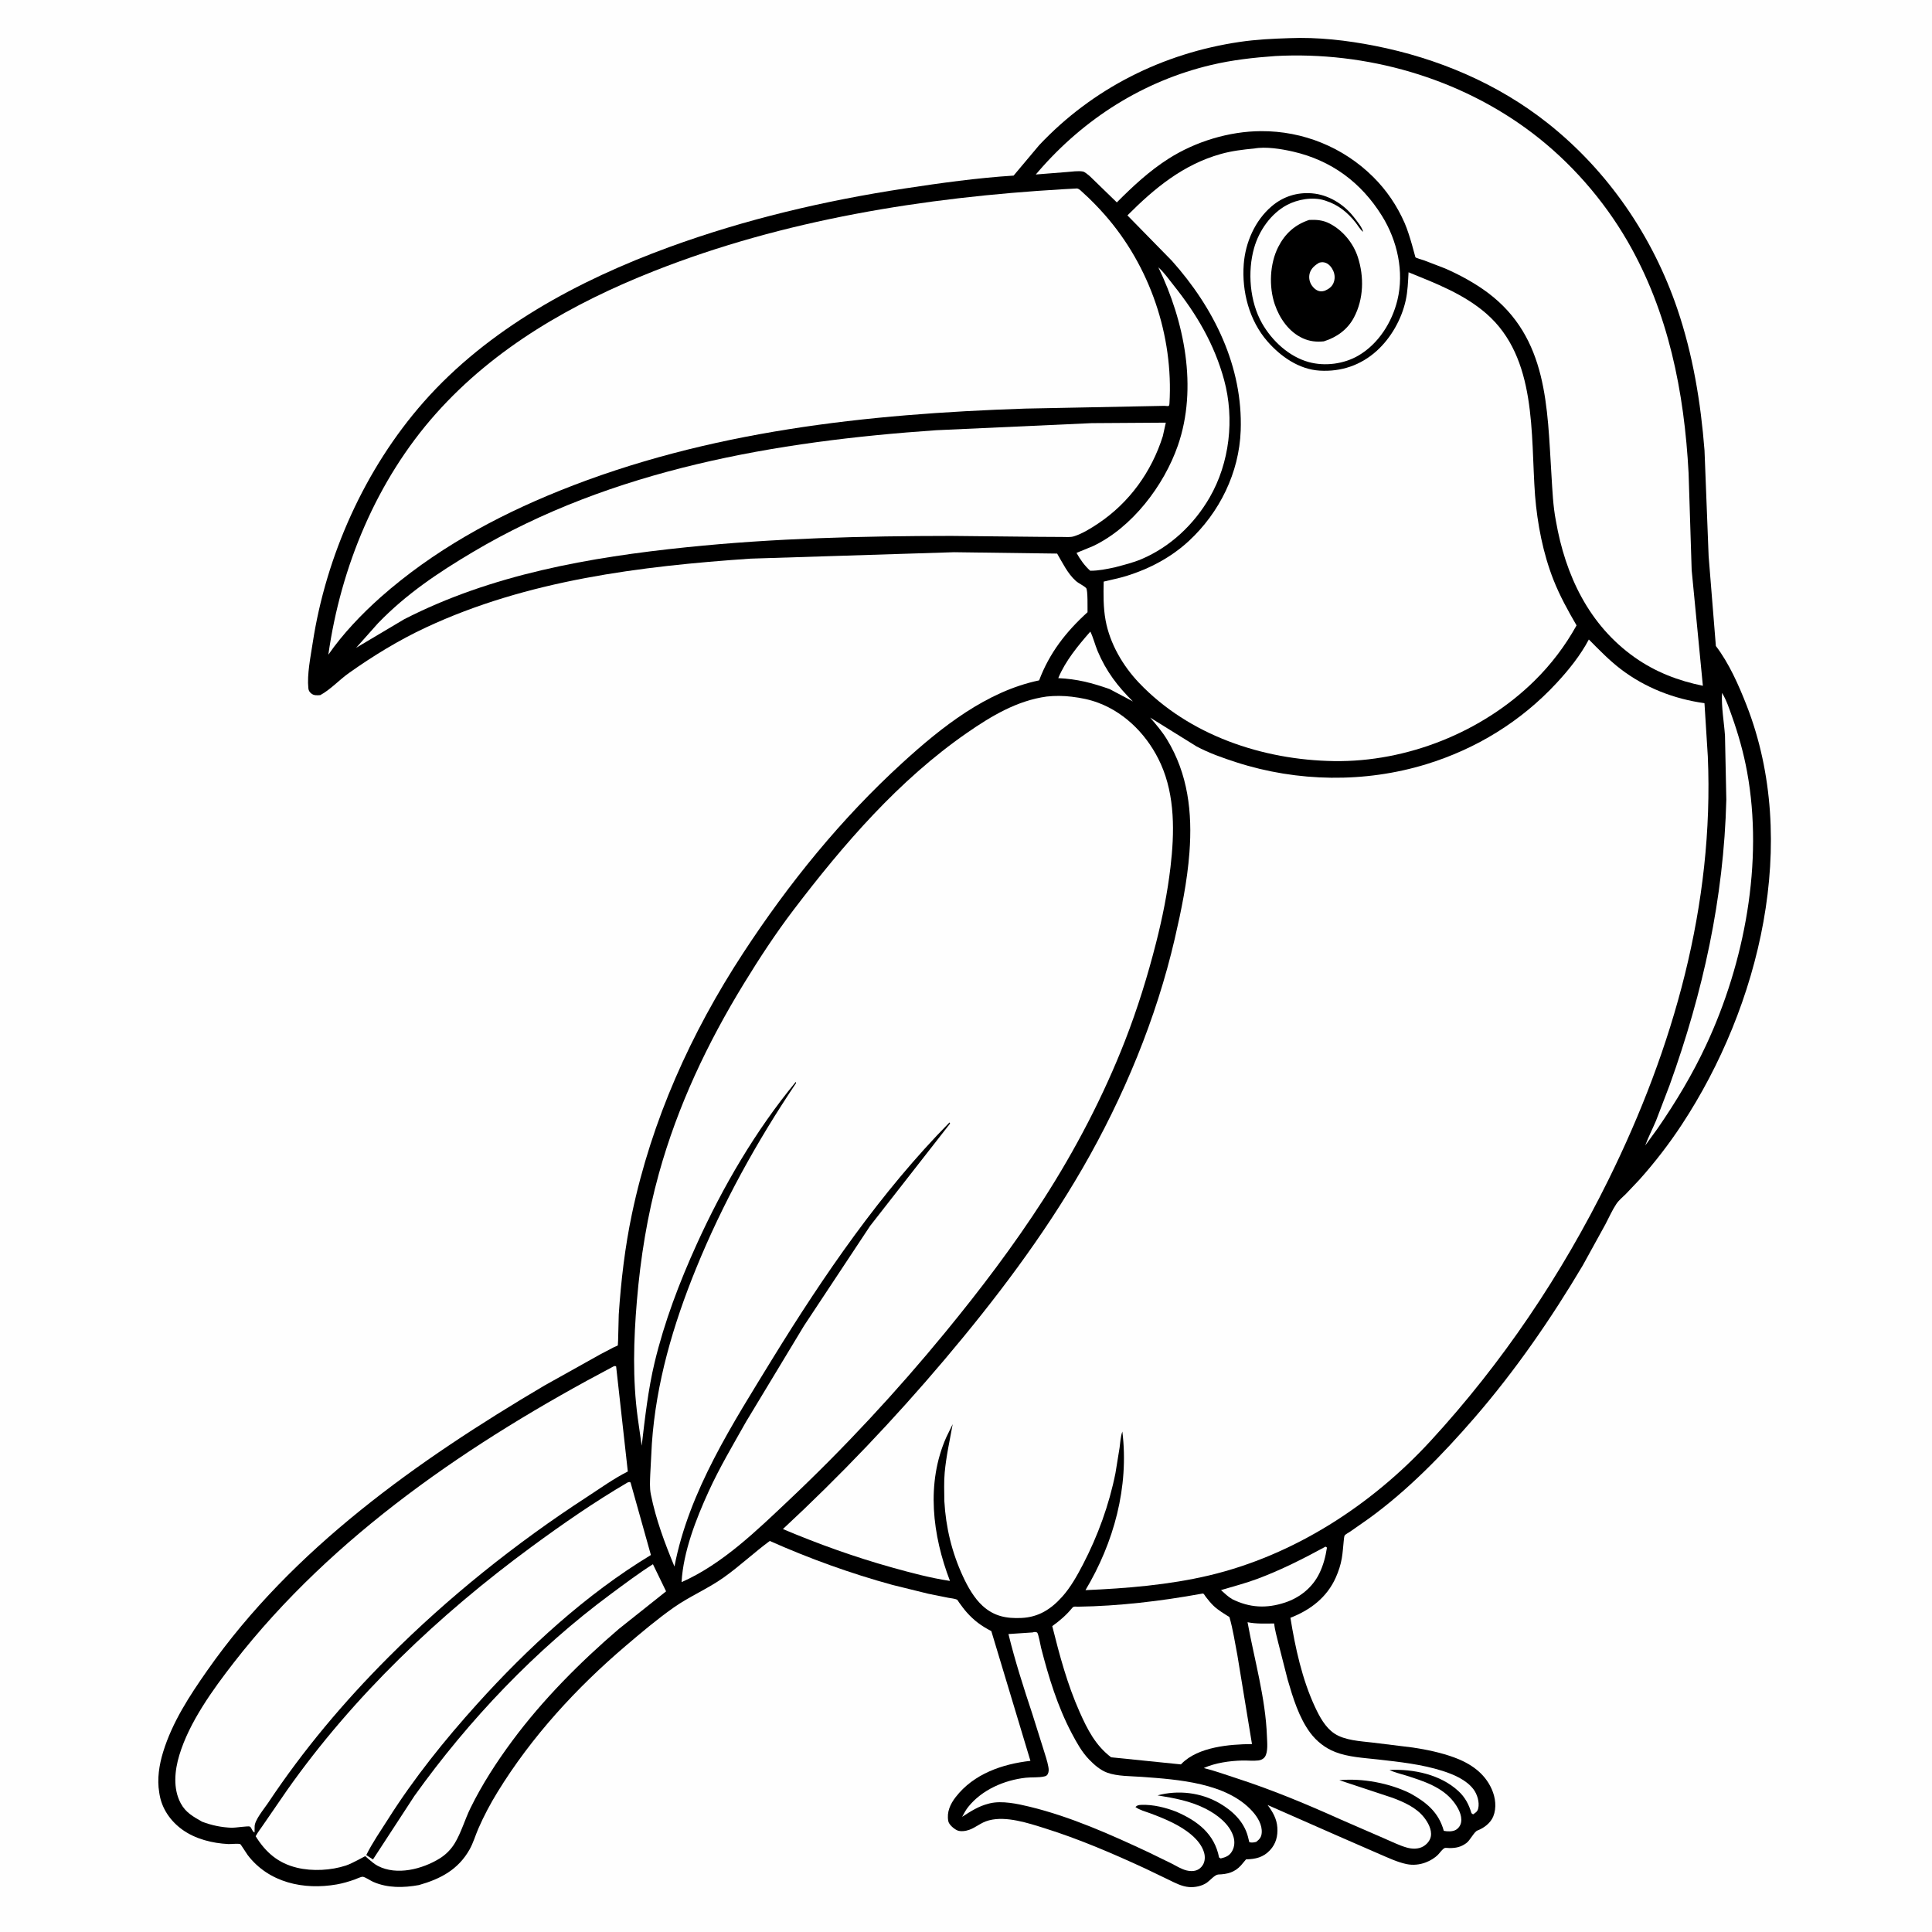
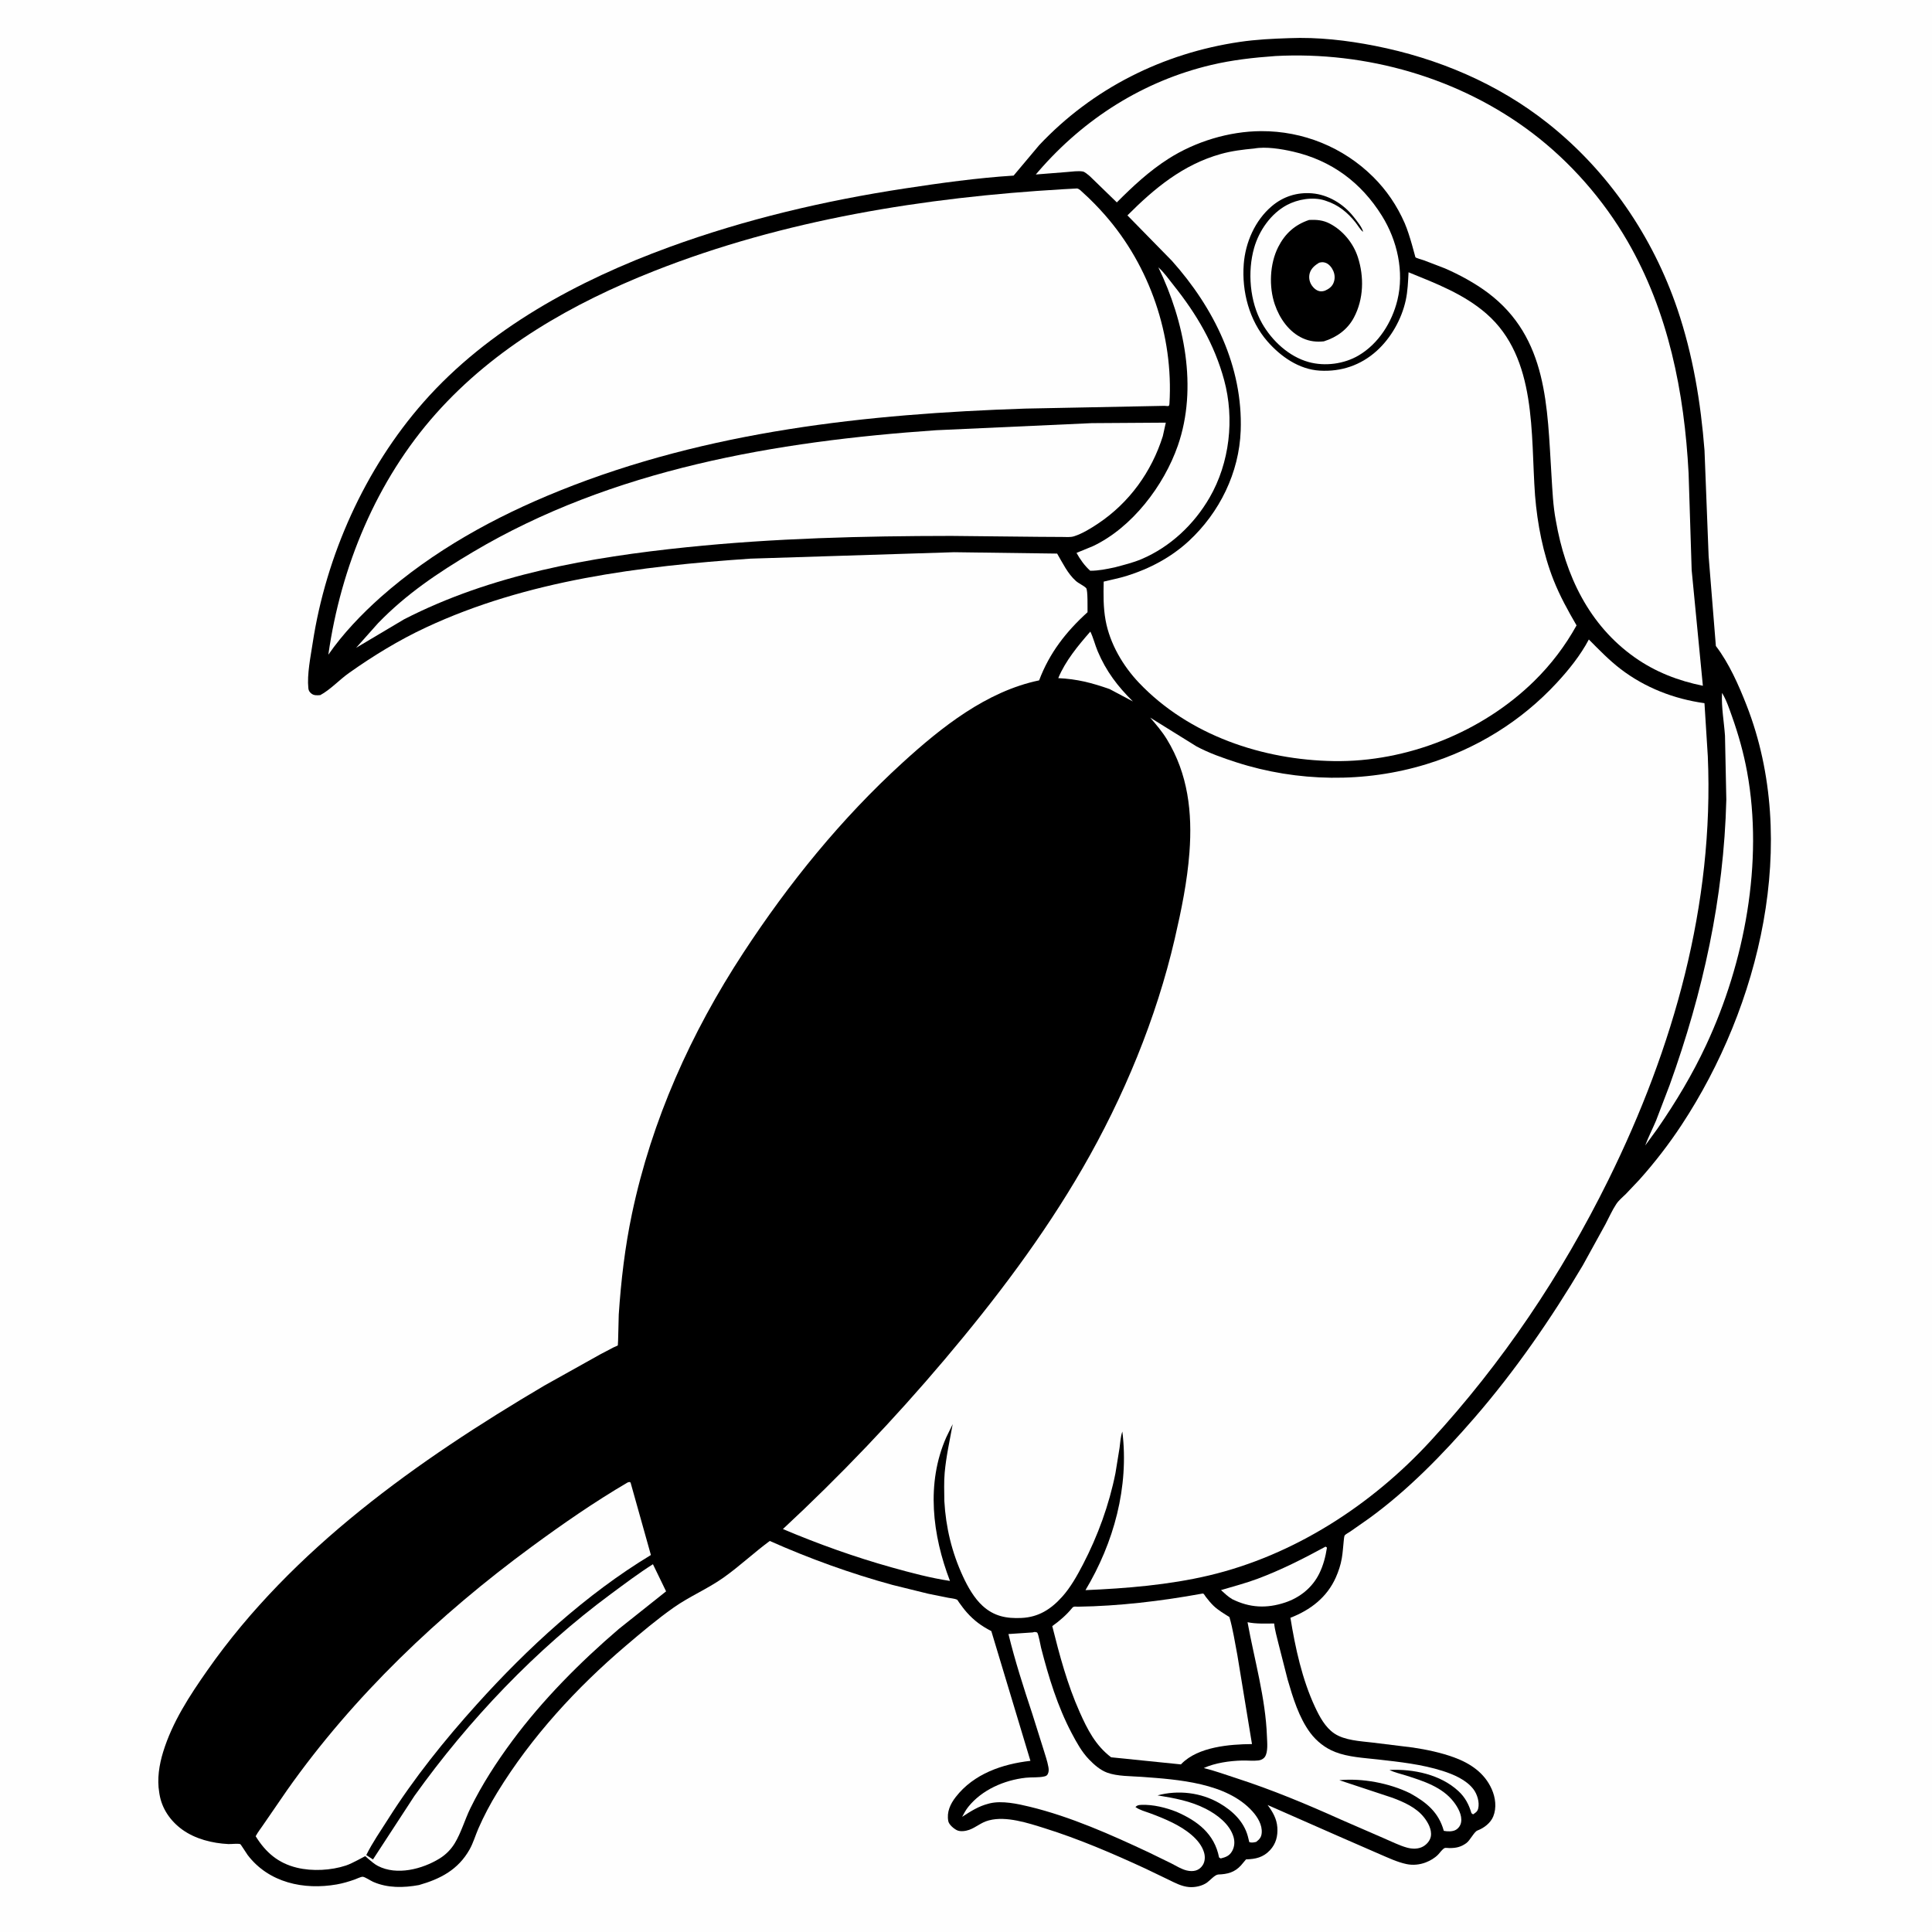
<svg xmlns="http://www.w3.org/2000/svg" version="1.1" style="display: block;" viewBox="0 0 2048 2048" width="1024" height="1024">
  <path transform="translate(0,0)" fill="rgb(254,254,254)" d="M -0 -0 L 2048 0 L 2048 2048 L -0 2048 L -0 -0 z" />
  <path transform="translate(0,0)" fill="rgb(0,0,0)" d="M 1366.53 40.449 C 1396.91 39.194 1427.8 42.739 1457.56 48.613 C 1524.02 61.728 1587.57 88.489 1640.85 130.743 C 1704.69 181.364 1751.93 250.566 1778.08 327.586 C 1794.52 376.012 1802.87 426.561 1806.85 477.424 L 1811.22 589.64 L 1818.89 684.785 C 1832.79 702.915 1843.12 726.361 1851.39 747.479 C 1908.04 892.205 1865.53 1066.55 1782.5 1192.57 C 1769.11 1212.89 1753.98 1232.48 1737.75 1250.61 L 1723.55 1265.6 C 1720.13 1268.93 1716 1272.33 1713.34 1276.31 C 1708.95 1282.89 1705.56 1290.72 1701.83 1297.75 L 1677.84 1341.32 C 1644.31 1397.85 1606.05 1453.22 1562.97 1502.94 C 1529.52 1541.56 1492.52 1579.66 1451.02 1609.72 L 1431.5 1623.39 C 1430.18 1624.31 1426.25 1626.42 1425.42 1627.59 C 1424.81 1628.45 1424.53 1632.33 1424.41 1633.43 C 1423.74 1639.56 1423.41 1645.83 1422.36 1651.9 C 1421.14 1658.95 1418.94 1665.6 1416.04 1672.13 C 1406.66 1693.29 1389 1706.75 1367.9 1714.91 C 1373.01 1746.62 1380.31 1780.23 1393.98 1809.5 C 1398.75 1819.71 1404.83 1831.11 1414.43 1837.55 C 1425.44 1844.94 1442.14 1845.69 1454.96 1847.2 L 1497.66 1852.45 C 1512.23 1854.62 1527.72 1857.89 1541.58 1862.99 C 1558.71 1869.31 1573.68 1879.38 1581.31 1896.6 C 1585.25 1905.49 1586.67 1916.27 1582.91 1925.5 C 1580.07 1932.48 1573.08 1937.79 1566.17 1940.4 C 1562.6 1941.75 1558.44 1950.86 1554.33 1953.81 C 1548.54 1957.98 1543.49 1959.02 1536.56 1959.03 C 1535.6 1959.03 1532.27 1958.63 1531.5 1958.95 C 1529.02 1960 1526.36 1964.05 1524.38 1966.05 C 1520.81 1969.66 1516.04 1972.44 1511.34 1974.25 C 1504.91 1976.71 1497.69 1977.42 1490.96 1976 C 1481.01 1973.9 1471.37 1969.24 1462.06 1965.28 L 1417.6 1945.89 L 1343.73 1913.38 C 1349.13 1920.63 1353.41 1927.93 1354.03 1937.17 C 1354.65 1946.25 1352.6 1954.46 1346.27 1961.26 C 1339.08 1968.98 1330.88 1970.75 1320.86 1971 L 1315.5 1977.37 C 1308.73 1984.82 1301.19 1986.71 1291.46 1987.04 C 1287.88 1987.17 1282.61 1993.39 1279.5 1995.59 C 1274.27 1999.28 1266.83 2000.87 1260.5 2000.36 C 1252.62 1999.72 1245.67 1995.96 1238.71 1992.57 L 1214.06 1980.72 C 1179.27 1964.64 1143.65 1949.36 1107.06 1937.9 C 1089.83 1932.5 1066.7 1924.88 1048.61 1929.59 L 1047.5 1929.9 C 1040.02 1931.91 1034.58 1937.11 1027.51 1939.66 C 1023.71 1941.03 1018 1941.93 1014.24 1940.04 C 1011.04 1938.42 1005.94 1934.22 1005.23 1930.5 C 1003.39 1920.87 1007.36 1912.3 1013.12 1904.9 C 1032.25 1880.29 1062.43 1869.97 1092.29 1866.56 L 1050.84 1729.02 C 1040.51 1723.72 1032.55 1717.93 1024.82 1709.19 C 1021.88 1705.87 1019.26 1702.31 1016.68 1698.71 C 1016.41 1698.34 1014.88 1695.88 1014.54 1695.71 C 1012.18 1694.56 1007.83 1694.23 1005.15 1693.7 L 983.955 1689.42 L 946.09 1680.09 C 901.86 1668.03 857.869 1652.1 815.98 1633.48 C 799.229 1645.85 784.06 1660.2 767.017 1672.29 C 750.201 1684.22 731.058 1692.15 714.152 1704.06 C 696.528 1716.47 679.991 1730.46 663.592 1744.41 C 611.082 1789.1 563.425 1840.98 527.264 1899.88 C 519.746 1912.12 512.847 1925.11 507.106 1938.3 C 503.916 1945.63 501.713 1953.51 497.779 1960.5 C 485.752 1981.86 466.982 1991.74 444.135 1998.23 C 427.868 2001.2 410.937 2001.59 395.5 1994.8 C 392.925 1993.67 386.987 1989.66 384.55 1989.46 C 382.742 1989.3 377.935 1991.67 375.911 1992.38 C 369.707 1994.56 363.515 1996.42 357.029 1997.56 C 322.004 2003.71 284.89 1995.76 262.516 1966.39 C 261.463 1965.01 255.234 1955 254.683 1954.84 C 251.701 1953.97 245.365 1954.93 241.987 1954.77 C 225.172 1953.96 206.955 1949.42 193.138 1939.4 C 180.659 1930.35 171.534 1917.22 169.06 1901.86 L 168.773 1900 C 166.375 1885.83 168.731 1870.83 172.933 1857.16 C 182.693 1825.41 200.926 1797.61 219.809 1770.65 C 310.156 1641.63 443.078 1547.91 576.926 1468.84 L 636.457 1435.59 L 650.292 1428.33 C 650.861 1428.06 654.726 1426.47 654.921 1426.18 C 655.289 1425.62 655.698 1396.62 655.905 1393.53 C 658.314 1357.53 662.461 1321.97 669.91 1286.64 C 690.864 1187.25 732.444 1094.83 787.97 1010 C 836.207 936.309 891.714 867.782 956.864 808.365 C 998.078 770.778 1045.82 732.843 1101.52 721.218 C 1112.46 692.128 1130.06 669.629 1152.83 648.975 C 1152.73 645.166 1153.29 625.401 1151.37 623.425 C 1148.65 620.626 1143.62 618.628 1140.45 615.807 C 1131.8 608.114 1126.41 596.723 1120.61 586.824 L 1011.38 585.367 L 795.651 592.183 C 678.704 600.164 558.83 615.025 451.447 665.176 C 422.836 678.538 395.544 695.232 369.81 713.477 C 359.681 720.658 350.235 731.095 339.5 736.851 C 336.155 737.113 332.778 737.421 330 735.141 C 328.027 733.522 327.114 732.036 326.857 729.5 C 325.377 714.918 329.202 696.327 331.411 681.861 C 345.593 588.991 386.835 496.825 449.009 426.252 C 517.62 348.371 613.093 297.119 709.388 261.941 C 790.292 232.386 874.187 212.722 959.276 199.756 C 997.385 193.948 1035.97 188.594 1074.47 186.137 L 1101.55 153.904 C 1158.14 93.764 1232.64 56.434 1314.21 44.426 C 1331.63 41.861 1348.96 41.021 1366.53 40.449 z" />
  <path transform="translate(0,0)" fill="rgb(254,254,254)" d="M 1155.81 669.512 C 1158.99 676.024 1160.76 683.638 1163.61 690.379 C 1172.58 711.623 1184.71 727.471 1200.93 743.578 L 1176.26 730.463 C 1157.57 723.897 1141.83 719.76 1121.8 718.856 C 1129.31 700.628 1142.91 684.224 1155.81 669.512 z" />
  <path transform="translate(0,0)" fill="rgb(254,254,254)" d="M 1405.13 1639.5 L 1406.64 1640.5 C 1405.14 1650.09 1402.8 1659.21 1398.51 1667.96 C 1391.16 1682.93 1377.94 1693.54 1362.21 1698.76 C 1342.58 1705.27 1324.6 1704.36 1306.08 1695.11 C 1301.68 1692.44 1298.08 1689.03 1294.31 1685.57 C 1307.22 1681.72 1320.48 1678.28 1333.1 1673.56 C 1357.97 1664.27 1381.83 1652.16 1405.13 1639.5 z" />
  <path transform="translate(0,0)" fill="rgb(254,254,254)" d="M 1825.43 734.5 C 1830.06 742.04 1833.03 751.114 1836 759.45 C 1842.8 778.567 1848.35 798.27 1852 818.236 C 1869.51 913.854 1849.43 1020.37 1808.59 1107.78 C 1793.94 1139.14 1776.55 1168.09 1756.93 1196.5 L 1743.97 1214.3 C 1747.32 1205.29 1751.75 1196.71 1755.5 1187.86 L 1769.95 1150.08 C 1805.28 1051.92 1827.34 952.076 1829.97 847.642 L 1828.56 779.875 C 1827.55 765.428 1824.69 749.796 1825.38 735.392 L 1825.43 734.5 z" />
  <path transform="translate(0,0)" fill="rgb(254,254,254)" d="M 1227.93 283.433 C 1234.1 288.898 1239.02 296.099 1244.16 302.529 C 1268.49 332.972 1287.39 365.065 1297.65 402.928 C 1308.77 444 1303.56 490.593 1282.18 527.508 C 1265.68 556.004 1240.51 579.732 1210.06 592.684 C 1201.07 596.508 1191.28 598.839 1181.85 601.382 C 1173.08 603.232 1164.69 605.052 1155.68 605.008 C 1149.88 599.861 1144.86 592.881 1141.15 586.079 L 1158.61 578.908 C 1199.96 559.327 1233.78 514.901 1248.58 472.334 C 1269.91 410.935 1255.41 340.439 1227.93 283.433 z" />
  <path transform="translate(0,0)" fill="rgb(254,254,254)" d="M 1322.45 1719.62 C 1331.68 1721.53 1341.3 1721 1350.68 1720.96 C 1351.34 1727.98 1353.56 1735.21 1355.17 1742.1 L 1364.95 1780.44 C 1370.51 1799.52 1376.99 1820.95 1389.06 1837.04 C 1395.74 1845.94 1404.81 1853.04 1415.18 1857.12 C 1429.32 1862.67 1445.65 1863.4 1460.62 1865.1 C 1483.57 1867.7 1507.08 1870.21 1529.14 1877.22 C 1540.78 1880.92 1554.21 1886.61 1561.85 1896.58 C 1565.88 1901.84 1568.53 1910.4 1566.96 1917 C 1566.15 1920.42 1564.17 1921.53 1561.5 1923.31 L 1559.8 1922.03 C 1557.06 1912.79 1553.12 1905.23 1545.93 1898.59 C 1526.9 1880.98 1498.15 1875 1472.9 1876.22 C 1478.5 1879 1484.62 1880.25 1490.56 1882.15 C 1508.77 1887.97 1528.76 1894.22 1540.93 1910 C 1545.39 1915.77 1550.19 1924.13 1548.81 1931.73 C 1548.2 1935.05 1546.26 1937.87 1543.39 1939.64 C 1539.94 1941.75 1534.37 1941.55 1530.5 1940.78 C 1525.03 1921.06 1512.1 1910.54 1494.87 1901 C 1472.77 1890.13 1444.13 1884.78 1419.73 1887.07 L 1476.12 1905.74 C 1488.15 1910.25 1501.17 1916 1509.37 1926.31 C 1513.67 1931.71 1517.96 1939.34 1516.78 1946.5 C 1516.03 1951.04 1512.58 1955 1508.69 1957.28 C 1503.51 1960.31 1496.91 1960.09 1491.29 1958.51 C 1483 1956.18 1474.72 1951.91 1466.78 1948.56 L 1420.96 1928.64 C 1384.69 1912.33 1348.54 1897.26 1310.68 1884.99 C 1299.2 1881.27 1287.78 1877.09 1276.06 1874.19 C 1287.99 1868.72 1303.67 1866.56 1316.71 1866.23 C 1322.24 1866.09 1328.56 1866.82 1334 1866.15 C 1336.63 1865.83 1339.22 1864.62 1340.77 1862.42 C 1344.41 1857.28 1343.22 1846.79 1343 1840.5 C 1341.58 1800.2 1329.66 1759.26 1322.45 1719.62 z" />
  <path transform="translate(0,0)" fill="rgb(254,254,254)" d="M 1094.73 1730.44 C 1095.37 1730.26 1096.35 1729.94 1097 1729.95 C 1097.1 1729.95 1099.17 1730.32 1099.37 1730.5 C 1100.85 1731.87 1102.88 1743.96 1103.61 1746.81 C 1111.56 1777.76 1121.03 1808.79 1135.99 1837.16 C 1141.12 1846.88 1146.7 1857.1 1154.39 1865.06 C 1159.79 1870.64 1166.21 1876.32 1173.58 1879.06 C 1184.25 1883.03 1199.06 1882.73 1210.44 1883.56 C 1248.67 1886.37 1300.34 1889.79 1327.59 1920.06 C 1333.12 1926.2 1338.19 1934.47 1337.46 1943.03 C 1337.07 1947.65 1335.11 1949.71 1331.61 1952.5 C 1328.95 1953.06 1327.01 1953.57 1324.31 1952.74 L 1322.77 1946.59 C 1318.56 1930.86 1306.46 1919.46 1292.74 1911.5 C 1273.06 1900.08 1248.86 1897.29 1227.04 1903.17 C 1244.73 1906.05 1261.96 1909.12 1278.09 1917.35 C 1290.09 1923.47 1303.51 1933.55 1307.54 1947.05 C 1309.06 1952.15 1308.75 1957.54 1306.1 1962.25 C 1303.25 1967.32 1299.38 1968.69 1294 1970.04 L 1292.26 1968.99 C 1287.42 1943.92 1269.43 1930.31 1247.25 1920.63 C 1236.01 1916.15 1222.16 1912.73 1210 1913.24 C 1207.27 1913.36 1205.58 1913.49 1203.61 1915.5 C 1208.02 1918.72 1213.98 1920.24 1219.09 1922.11 C 1227.26 1925.12 1235.25 1928.32 1243.05 1932.2 C 1255.86 1938.57 1272.15 1949.34 1276.36 1963.76 C 1277.62 1968.05 1277.44 1973.13 1275.02 1977 C 1271.18 1983.16 1264.84 1984.39 1258.01 1982.79 C 1252.44 1981.48 1246.6 1977.81 1241.51 1975.21 L 1218.02 1963.74 C 1177.52 1944.74 1134.93 1925.74 1091.37 1915.18 C 1078.68 1912.1 1062.22 1908.56 1049.38 1911.58 L 1048 1911.94 C 1037.18 1914.68 1029.13 1919.99 1019.91 1925.92 C 1021.86 1922.27 1023.82 1918.6 1026.42 1915.35 C 1040.95 1897.18 1064.65 1886.99 1087.37 1884.47 C 1093.59 1883.78 1101 1884.52 1107 1883.1 C 1108.64 1882.71 1109.8 1882.21 1110.6 1880.72 C 1111.91 1878.27 1111.82 1875.8 1111.35 1873.13 C 1110.22 1866.63 1107.8 1860.08 1105.93 1853.75 L 1094.19 1816.47 C 1085.03 1788.85 1075.9 1760.41 1069 1732.16 L 1094.73 1730.44 z" />
  <path transform="translate(0,0)" fill="rgb(254,254,254)" d="M 1273.25 1689.5 C 1274.05 1689.46 1274.93 1689 1275.64 1689.37 C 1276.29 1689.7 1277.7 1692.1 1278.27 1692.84 C 1280.81 1696.11 1283.5 1699.43 1286.5 1702.3 C 1291.42 1706.99 1297.52 1710.52 1303.24 1714.14 C 1306.99 1727.03 1309.13 1741.45 1311.69 1754.69 L 1327.15 1848.79 C 1303.39 1848.97 1270.22 1851.71 1252.59 1869.55 L 1251.84 1870.34 L 1177.81 1862.8 C 1161.26 1850.16 1152.8 1833.52 1144.48 1814.84 C 1131.36 1785.37 1123.24 1754.91 1115.44 1723.75 C 1123.32 1718.13 1130.52 1711.9 1136.66 1704.37 C 1138.2 1702.48 1140.26 1703.19 1142.64 1703.16 C 1185.87 1702.54 1230.73 1697.23 1273.25 1689.5 z" />
  <path transform="translate(0,0)" fill="rgb(254,254,254)" d="M 665.264 1571.5 C 667.543 1570.85 666.499 1570.75 668.411 1571.5 L 689.98 1648.38 C 621.158 1690 559.278 1746.98 505.643 1806.46 C 471.309 1844.54 438.856 1884.92 411.41 1928.28 C 403.46 1940.84 394.867 1953.11 388.26 1966.45 L 395.38 1971.09 L 439.287 1903.78 C 496.841 1823.29 568.038 1748.45 647.654 1689.64 C 662.278 1678.84 676.764 1667.88 692.133 1658.14 L 706.086 1686.9 L 656.042 1726.71 C 614.949 1761.93 575.311 1801.79 543.067 1845.31 C 526.434 1867.76 510.973 1891.59 498.666 1916.72 C 492.78 1928.74 488.867 1942.77 481.962 1954.06 C 477.932 1960.65 472.548 1966.04 465.98 1970.1 C 447.744 1981.36 420.566 1988.42 400.5 1977.93 C 396.839 1976.01 393.585 1973.1 390.424 1970.46 C 389.868 1969.99 387.553 1967.78 387.098 1967.64 C 386.853 1967.56 373.698 1975.22 366.769 1977.51 C 350.88 1982.77 331.035 1983.79 314.801 1979.86 C 294.812 1975.02 281.67 1963.65 271.016 1946.49 C 273.504 1941.74 277.213 1937.27 280.167 1932.76 L 304.421 1897.5 C 374.949 1797.54 465.325 1711.75 563.696 1639.5 C 596.557 1615.37 630.081 1592.14 665.264 1571.5 z" />
  <path transform="translate(0,0)" fill="rgb(254,254,254)" d="M 1157.36 448.544 L 1235.81 448.027 L 1232.63 462.359 C 1220.74 500.094 1197.18 532.811 1164.17 554.887 C 1156.53 559.996 1147.36 565.686 1138.54 568.484 C 1134.62 569.728 1130.11 569.206 1126.03 569.198 L 1101.29 569.052 L 1008.32 568.09 C 914.772 568.176 820.875 570.488 727.781 580.098 C 625.137 590.694 520.985 608.913 428.329 656.5 L 377.526 686.686 L 400.679 660.684 C 430.567 629.717 464.414 607.088 501.132 585.262 C 649.114 497.299 823.019 467.746 992.332 456.059 L 1157.36 448.544 z" />
-   <path transform="translate(0,0)" fill="rgb(254,254,254)" d="M 650.242 1448.5 C 652.409 1447.9 651.456 1447.76 653.131 1448.5 L 665.506 1559.85 C 650.544 1567.35 636.033 1577.83 622 1586.95 C 546.792 1635.84 475.042 1693.27 411.716 1756.74 C 364.169 1804.4 321.536 1855.04 284.232 1911.08 C 280.192 1917.15 269.788 1929.44 269.924 1936.29 L 269.83 1942.5 C 267.262 1941.52 266.832 1937.34 264.84 1936.23 C 263.368 1935.4 248.766 1937.63 245.828 1937.51 C 234.531 1937.06 224.804 1935.03 214.249 1931.1 C 204.94 1925.75 196.831 1921.49 191.5 1911.43 C 183.235 1895.84 185.157 1876.88 190.098 1860.5 C 200.612 1825.63 225.584 1791.08 247.882 1762.39 C 353.053 1627.07 500.008 1527.87 650.242 1448.5 z" />
  <path transform="translate(0,0)" fill="rgb(254,254,254)" d="M 1351.67 59.424 L 1351.72 59.404 C 1448.26 54.227 1547.03 82.369 1624.29 140.996 C 1664.7 171.663 1699.68 211.64 1725.1 255.511 C 1768.61 330.627 1785.47 415.76 1789.98 501.637 L 1793.24 604.416 L 1805.11 726.954 C 1779.08 721.663 1754.83 712.346 1733.03 696.975 C 1684.22 662.558 1659.33 609.699 1649.34 552.244 C 1646.23 536.391 1645.62 519.607 1644.6 503.5 C 1640.06 431.635 1640.94 358.159 1577.22 310.366 C 1563.63 300.172 1547.27 291.277 1531.68 284.5 L 1509.09 275.842 C 1507.06 275.101 1501.95 273.94 1500.4 272.696 C 1500.24 272.562 1494.55 249.163 1489.01 236.5 C 1480.93 218.042 1469.89 201.699 1455.57 187.49 C 1423.94 156.094 1381.31 138.787 1336.76 139.015 C 1302.81 139.188 1267.07 150.089 1238.5 168.361 C 1218.12 181.395 1200.86 197.483 1183.88 214.544 L 1155.2 186.707 C 1153.55 185.348 1149.96 182.219 1148.02 181.838 C 1143.18 180.89 1135.92 181.975 1130.97 182.352 L 1098 184.975 L 1101.06 181.391 C 1149.31 125.706 1211.87 85.927 1283.94 68.861 C 1306.29 63.567 1328.8 61.053 1351.67 59.424 z" />
  <path transform="translate(0,0)" fill="rgb(254,254,254)" d="M 1126.94 200.587 L 1141.7 199.777 C 1144.24 200.251 1146.22 202.613 1148.06 204.271 C 1156.19 211.608 1164 219.594 1171.22 227.824 C 1218.97 282.188 1244.01 355.824 1239.67 427.764 C 1239.44 431.709 1237.95 430.24 1234.44 430.213 L 1086.75 433.129 C 918.652 438.747 750.507 456.878 593.327 520.129 C 524.334 547.893 459.28 583.721 403.397 633.131 C 383.404 650.948 363.264 671.968 348.053 694.016 C 361.304 600.686 399.169 509.136 462.177 438.395 C 524.762 368.13 606.841 321.445 693.494 287.243 C 831.079 232.937 979.873 209.214 1126.94 200.587 z" />
  <path transform="translate(0,0)" fill="rgb(254,254,254)" d="M 1329.65 157.412 C 1341.9 155.172 1358.46 157.911 1370.54 160.673 C 1411.32 169.999 1442.88 193.387 1464.9 228.74 C 1481.2 254.912 1488.68 288.021 1481.27 318.289 C 1475.54 341.725 1461.26 364.372 1440.2 376.788 C 1424.8 385.868 1404.5 388.556 1387.23 383.784 C 1366.33 378.012 1348.4 361.299 1337.84 342.747 C 1324.77 319.775 1322.24 288.002 1329.42 262.801 C 1334.64 244.483 1347.12 226.493 1364.1 217.374 C 1375.44 211.292 1391.4 208.443 1403.95 212.369 L 1405.5 212.888 C 1418.5 217.042 1428.56 225.194 1436.96 235.88 C 1439.52 239.133 1441.68 243.119 1444.85 245.757 C 1444.67 241.822 1437.3 232.831 1434.56 229.404 C 1424 216.16 1407.91 206.325 1390.78 204.937 C 1374.9 203.649 1360.22 208.309 1348.09 218.612 C 1330.34 233.682 1320.15 257.073 1318.42 280 C 1316.24 308.897 1324.18 339.673 1343.5 361.84 C 1357.55 377.96 1376.96 391.575 1398.99 392.891 C 1421.64 394.244 1442.52 387.179 1459.38 371.932 C 1474.58 358.187 1485.77 338.338 1490.14 318.3 C 1492.25 308.652 1492.61 298.453 1493.13 288.627 C 1522 300.38 1551.69 311.669 1575.52 332.396 C 1629.68 379.5 1622.41 460.306 1627.22 525.244 C 1629.67 555.429 1635.68 586.647 1646.83 614.875 C 1653.49 631.705 1662.13 647.333 1671.21 662.946 C 1659.14 684.713 1644.1 704.501 1626.33 721.941 C 1571.13 776.118 1491.51 807.986 1414 806.792 C 1338.41 805.628 1260.44 779.457 1207.52 723.941 C 1190.36 705.932 1176.5 682.285 1171.98 657.609 C 1169.46 643.86 1169.67 630.421 1169.95 616.528 C 1178.06 614.495 1186.31 612.973 1194.3 610.48 C 1218.66 602.872 1241.45 590.839 1260.25 573.439 C 1292.83 543.279 1313.58 501.029 1315.19 456.458 C 1317.62 388.549 1286.85 326.387 1242.29 276.489 L 1195.12 228.323 C 1223.91 199.467 1254 174.538 1294 163.267 C 1305.68 159.975 1317.6 158.54 1329.65 157.412 z" />
  <path transform="translate(0,0)" fill="rgb(0,0,0)" d="M 1387.63 233.182 C 1395.56 232.748 1402.5 233.31 1409.66 237.054 C 1423.59 244.338 1434.54 257.715 1439.37 272.555 C 1446.12 293.351 1445.61 316.992 1435.24 336.558 C 1428.43 349.412 1416.97 357.575 1403.32 361.846 C 1395.43 362.668 1388.23 361.869 1380.95 358.546 C 1366.33 351.879 1356.43 337.585 1351.35 322.738 C 1344.94 303.99 1345.94 279.676 1354.93 261.906 C 1362.1 247.713 1372.49 238.295 1387.63 233.182 z" />
  <path transform="translate(0,0)" fill="rgb(254,254,254)" d="M 1398.31 278.5 C 1400.92 277.823 1402.68 277.667 1405.28 278.618 C 1408.95 279.96 1411.88 283.758 1413.36 287.225 C 1415.16 291.424 1415.3 295.959 1413.46 300.176 C 1411.72 304.176 1408.34 306.441 1404.5 308.142 C 1402.48 308.724 1401.15 309.028 1399.03 308.704 C 1395.19 308.117 1391.76 304.72 1389.9 301.5 C 1387.78 297.821 1387.21 293.368 1388.47 289.277 C 1389.96 284.411 1394.11 280.987 1398.31 278.5 z" />
-   <path transform="translate(0,0)" fill="rgb(254,254,254)" d="M 1109.59 738.354 C 1118.18 737.399 1127.53 737.501 1136.12 738.554 C 1146.09 739.775 1155.11 741.548 1164.54 745.112 C 1194.28 756.352 1217.65 781.17 1230.5 809.844 C 1245.73 843.822 1245.04 882.938 1240.77 919.149 C 1237.56 946.407 1232.25 972.819 1225.49 999.403 C 1216.54 1034.56 1205.83 1069.15 1192.67 1102.96 C 1169.92 1161.39 1139.88 1218.98 1105.93 1271.67 C 1074.37 1320.65 1039.11 1367.14 1002.16 1412.14 C 950.491 1475.09 895.018 1534.79 835.791 1590.7 C 801.956 1622.63 765.489 1658.2 722.492 1677.11 C 724.296 1644.8 737.888 1610.12 751.178 1581 C 762.817 1555.5 777.19 1531.4 790.911 1507 L 852.343 1405.28 L 922.375 1299.5 L 1007.13 1191 L 1006.5 1189.83 C 933.526 1263.94 873.293 1351.83 818.925 1440.17 C 776.948 1508.85 730.296 1580.39 714.948 1660.58 C 704.58 1635.48 695.277 1610.77 689.908 1584.01 C 688.513 1577.06 689.063 1569.9 689.293 1562.86 L 690.991 1530.5 C 695.412 1466.04 713.551 1404.39 737.803 1344.81 C 765.984 1275.57 802.311 1210.02 843.95 1148 L 843.5 1146.91 C 800.831 1198.66 766.193 1258.02 738.522 1318.98 C 720.243 1359.24 704.277 1401.1 693.939 1444.18 C 687.03 1472.97 683.699 1503.13 680.225 1532.5 L 676.034 1503.06 C 670.448 1461.8 671.643 1420.57 675.104 1379.21 C 678.934 1333.45 686.206 1288.09 698.519 1243.81 C 718.455 1172.12 749.87 1105.78 788.66 1042.47 C 804.994 1015.81 822.217 989.467 841.163 964.58 C 894.155 894.97 952.657 827.035 1025.03 776.884 C 1050.69 759.1 1078.17 742.628 1109.59 738.354 z" />
  <path transform="translate(0,0)" fill="rgb(254,254,254)" d="M 1684.24 677.875 C 1695.01 688.731 1705.7 699.83 1717.87 709.152 C 1743.81 729.026 1774.6 740.931 1806.81 745.405 L 1810.35 801.743 C 1817.13 958.712 1774.04 1110.87 1705 1250.66 C 1655.14 1351.64 1592.64 1444.67 1516.3 1527.63 C 1453.78 1595.56 1371.66 1648.76 1281.34 1670.1 C 1239.11 1680.07 1193.9 1683.79 1150.65 1685.62 C 1180.68 1635.37 1196.97 1576.3 1189.74 1517.49 C 1187.82 1522.87 1187.51 1529.14 1186.78 1534.78 L 1182.43 1561.59 C 1175.74 1595.07 1163.74 1628.1 1147.97 1658.4 C 1141.83 1670.19 1134.88 1682.68 1125.96 1692.6 C 1114.08 1705.81 1101.01 1714.24 1082.9 1715.1 C 1066.91 1715.85 1053.82 1713.38 1041.63 1702.3 C 1032.61 1694.09 1025.8 1681.95 1020.74 1671 C 1008.98 1645.55 1002.61 1619.11 1001.04 1591.16 C 1000.95 1581.21 1000.52 1571.05 1001.4 1561.15 C 1002.94 1543.86 1006.83 1526.75 1009.88 1509.68 L 1003.14 1523.48 C 981.48 1572.29 988.407 1627.46 1007.01 1675.86 C 986.257 1672.7 965.677 1667.23 945.479 1661.58 C 905.942 1650.52 867.727 1636.81 829.92 1620.86 C 890.613 1564.49 947.733 1504.55 1001.2 1441.32 C 1055.08 1377.62 1105.79 1310.66 1147.61 1238.32 C 1191.02 1163.23 1225.78 1079.47 1245.31 995 C 1252.29 964.816 1258.53 934.534 1260.86 903.584 C 1264.03 861.476 1259.43 820.461 1236.94 783.685 C 1231.82 775.312 1225.61 768.106 1219.23 760.692 L 1268.3 791.186 C 1281.55 798.281 1296.24 803.437 1310.51 808.05 C 1375.32 828.995 1446.76 830.106 1511.94 810.104 C 1565.03 793.813 1612.32 764.752 1650.12 723.959 C 1662.98 710.089 1675.37 694.636 1684.24 677.875 z" />
</svg>